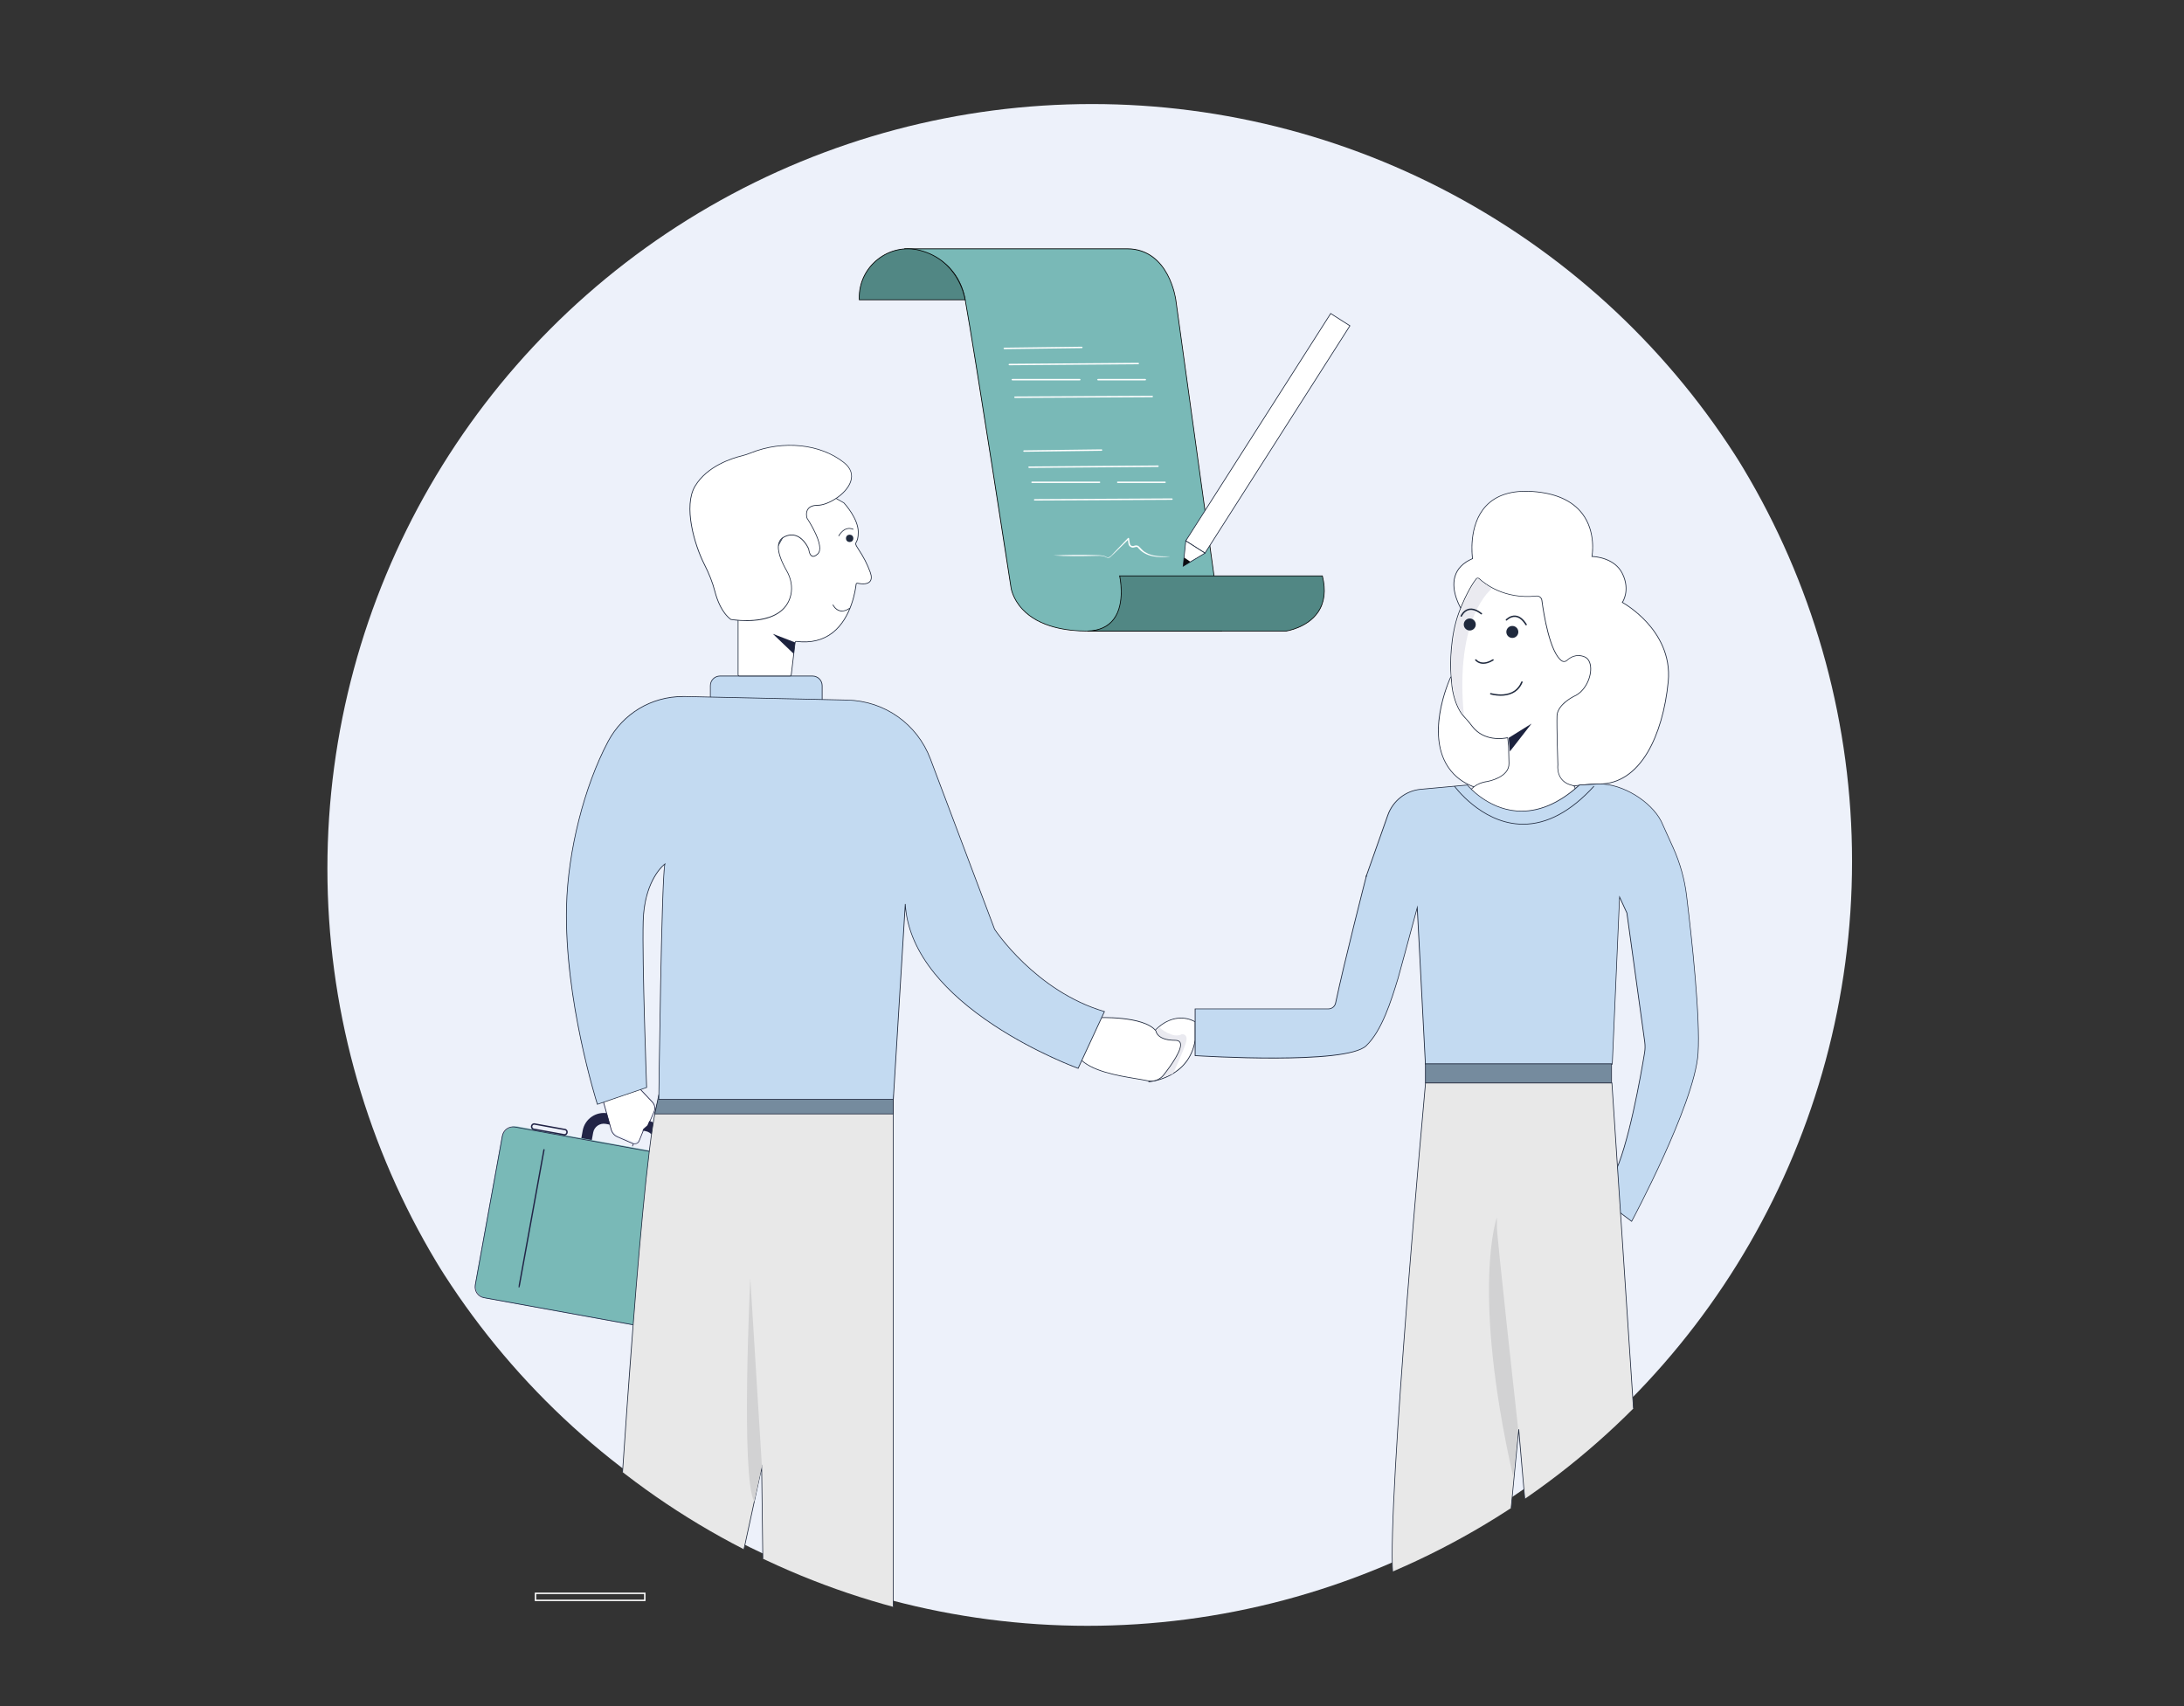
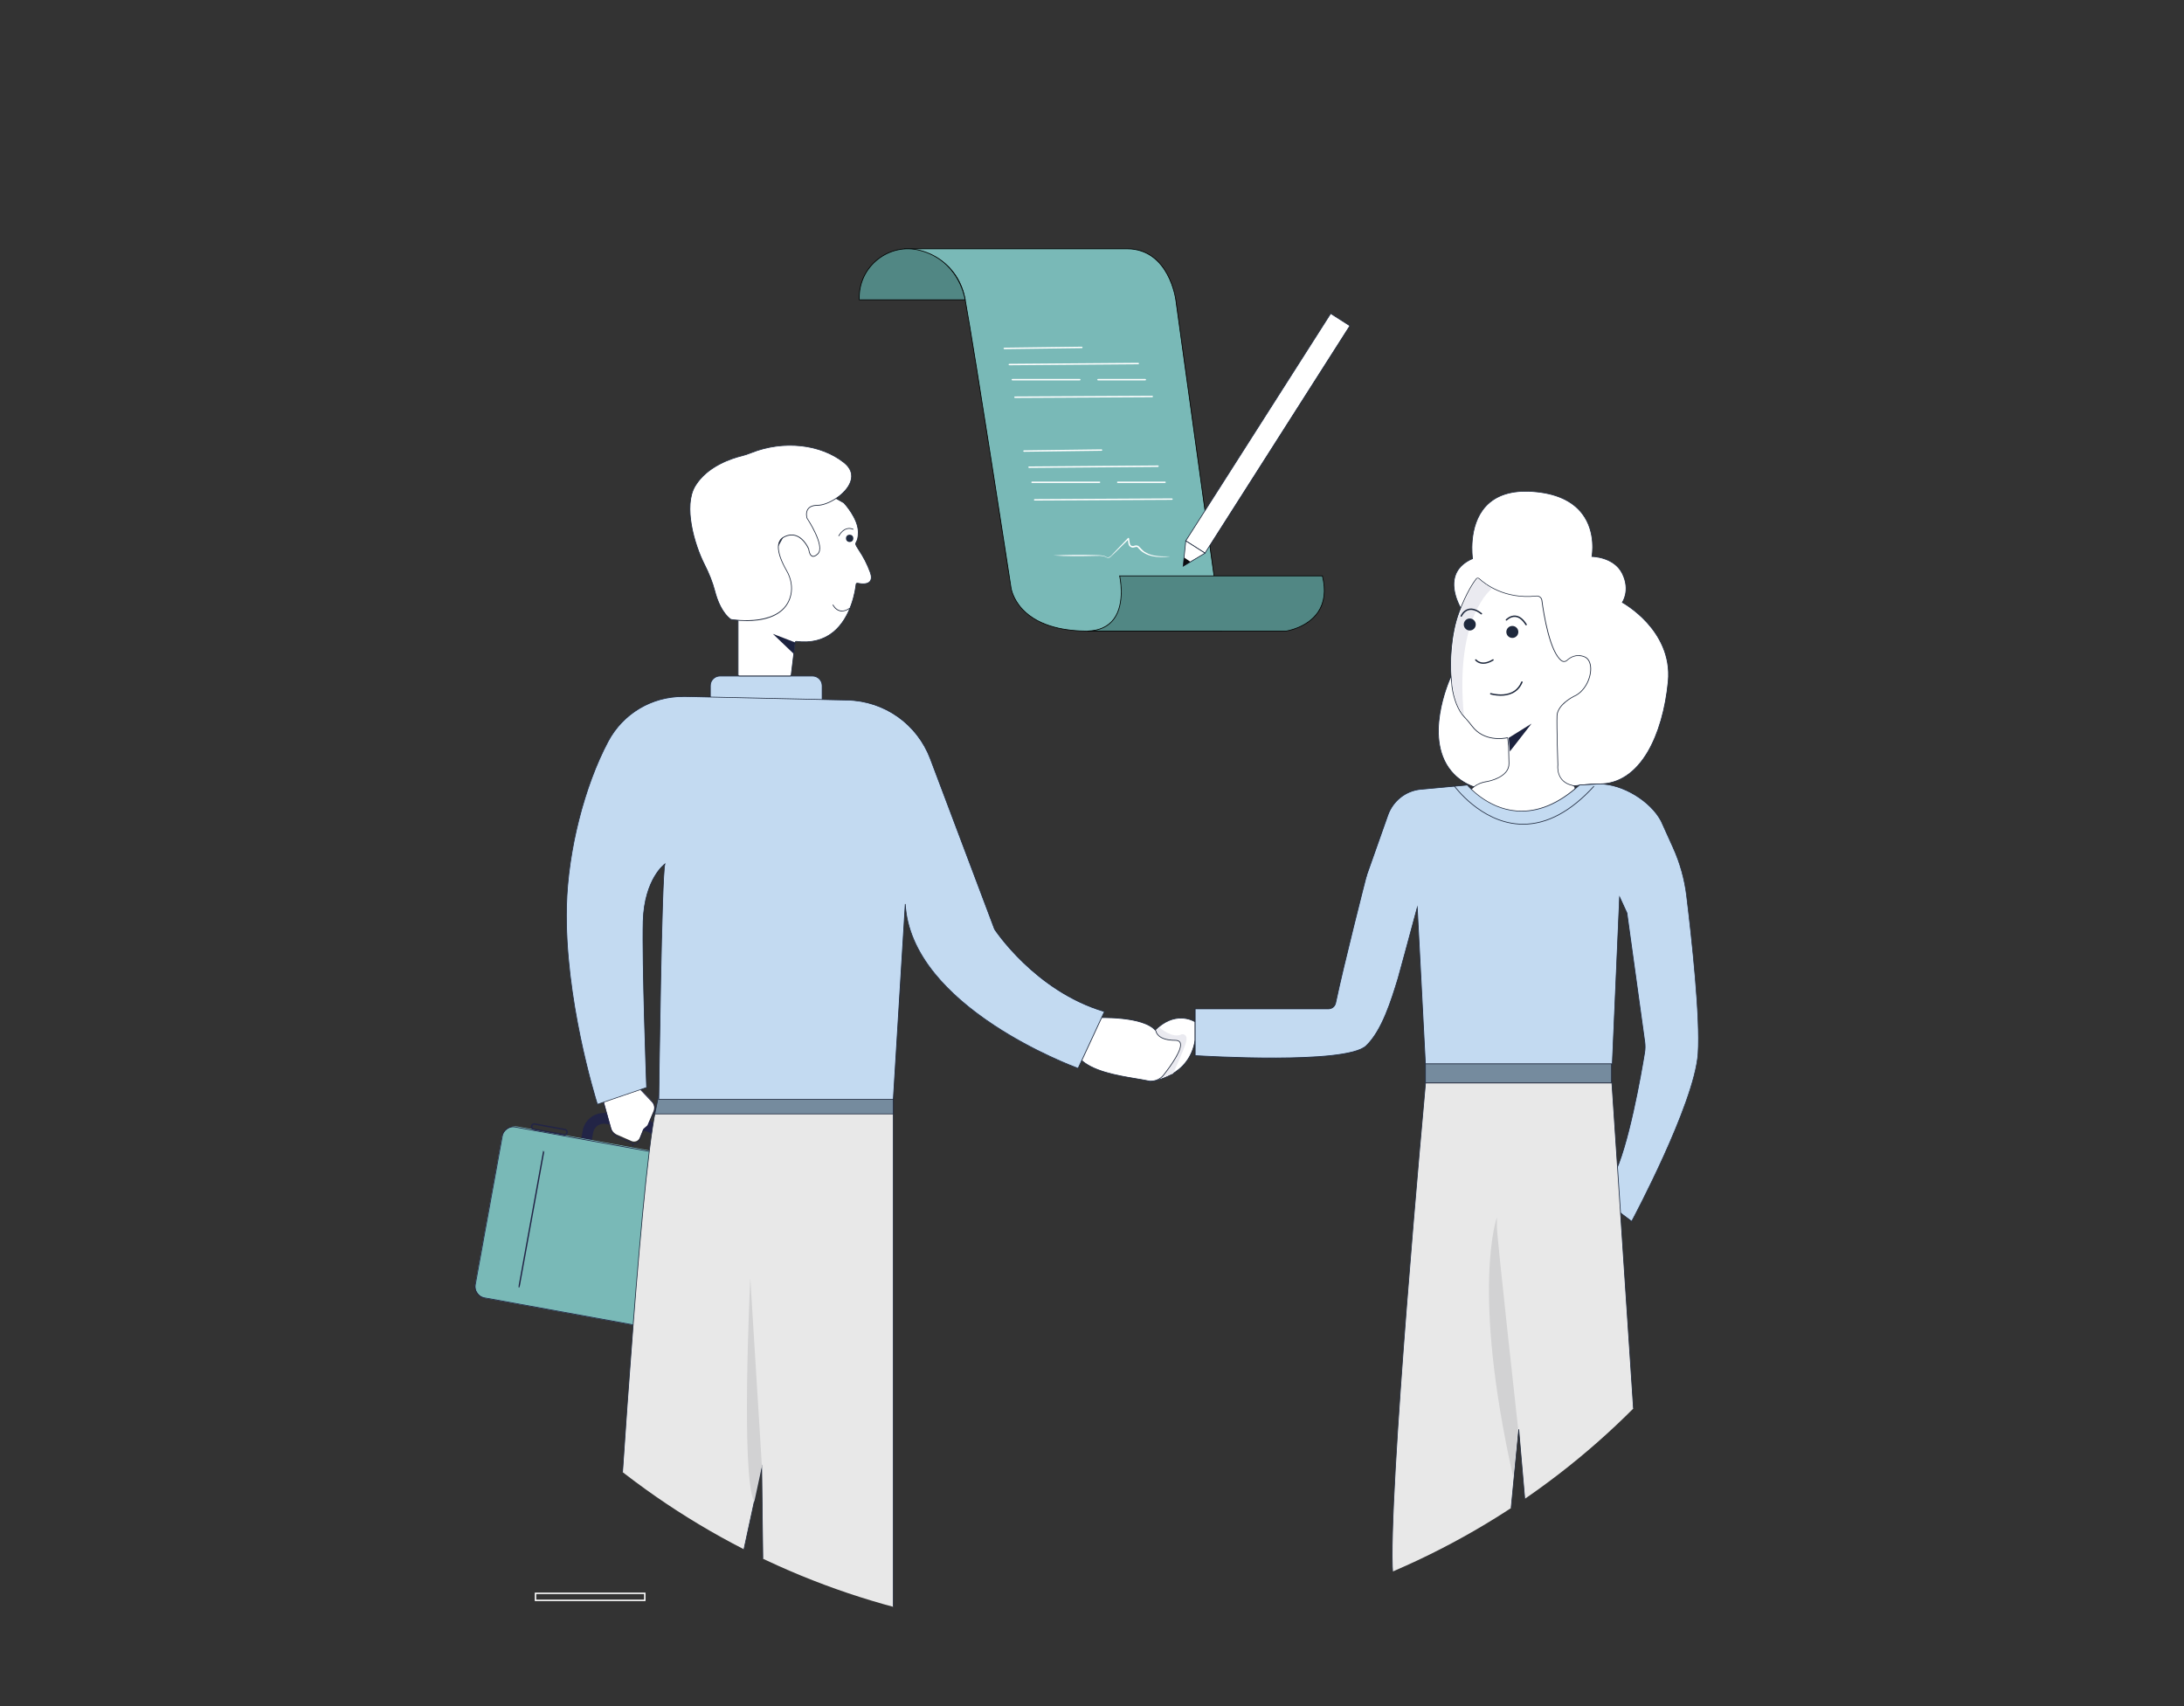
<svg xmlns="http://www.w3.org/2000/svg" id="uuid-fda14026-d719-4dac-87a1-a6cf76a8562d" viewBox="0 0 768 600">
  <rect x="0" y="0" width="768" height="600" fill="#333333" stroke="none" />
  <defs>
    <style>.uuid-9359e3bb-fd14-43e5-8645-ad170a96d93d{fill:none;}.uuid-7ddb9ad9-4947-47d0-b075-37c22a26ff15{fill:#eaeaf0;}.uuid-05b5b8e5-dc68-41d1-a23a-a1cc82a81189{fill:#edf1fa;}.uuid-ed87cba8-0b95-4376-932a-a6fe8843fac1{fill:#fff;}.uuid-f7ecb5a7-f084-4443-bf78-fd68710aa5dd{fill:#e8e8e8;}.uuid-43fa5203-6f7f-41e6-89e6-068ccc01075b{fill:#d2d2d3;}.uuid-dc881743-116f-4936-9be8-0c5a82c585b7{fill:#c3daf1;}.uuid-6d31b133-d5f0-4584-9fd4-b71c616b9b40{fill:#1f293d;}.uuid-4d0c061e-f959-4c5b-b1ad-23b4034f3bb3{fill:#222446;}.uuid-6c2a9843-ca5c-4f78-b7bf-126baf98b8c7{fill:#0c0d10;}.uuid-132ece59-37b2-4c93-a6f6-101eba9a4681{fill:#1c223e;}.uuid-b707da03-c41c-46fe-9741-691d0bd7f1d0{fill:#79b9b7;}.uuid-e296be6a-7b14-47f2-bae2-ab18df5ce1f0{fill:#518784;}.uuid-79f61dfd-cc5e-4144-8da3-5850fe81da5e{fill:#758b9e;}.uuid-8d65bc8c-16ed-4ec7-b22e-a648e7dc9e02{clip-path:url(#uuid-d1377673-e1ba-4242-8a6c-60bc3cf4c90b);}</style>
    <clipPath id="uuid-d1377673-e1ba-4242-8a6c-60bc3cf4c90b">
      <circle class="uuid-9359e3bb-fd14-43e5-8645-ad170a96d93d" cx="384" cy="305.46" r="268.87" />
    </clipPath>
  </defs>
  <path class="uuid-ed87cba8-0b95-4376-932a-a6fe8843fac1" d="m226.99,563.06h-38.93v-2.97h38.93v2.97Zm-38.43-.5h37.93v-1.97h-37.93v1.97Z" />
  <g class="uuid-8d65bc8c-16ed-4ec7-b22e-a648e7dc9e02">
    <g>
-       <circle class="uuid-05b5b8e5-dc68-41d1-a23a-a1cc82a81189" cx="382.4" cy="302.89" r="268.87" />
      <path class="uuid-dc881743-116f-4936-9be8-0c5a82c585b7" d="m566.77,201.54l-.11.31c.05-.2.08-.31.08-.31h.03Z" />
      <g>
        <path class="uuid-b707da03-c41c-46fe-9741-691d0bd7f1d0" d="m396.34,87.49h-78.35s18.12-.02,21.4,17.93c3.29,17.95,16.12,101.23,16.12,101.23,0,0,1.82,15.28,26.92,15.28h47.15l-16.13-116.51s-2.3-17.93-17.12-17.93Z" />
        <path d="m429.74,222.06h-47.3c-7.18,0-16.99-1.33-22.96-7.68-3.58-3.81-4.08-7.67-4.08-7.71-.13-.83-12.88-83.49-16.12-101.23-1.69-9.21-7.38-13.57-11.85-15.6-4.86-2.2-9.38-2.23-9.43-2.23v-.25h78.35c7.71,0,11.99,4.91,14.22,9.03,2.41,4.45,3.01,8.96,3.02,9.01l16.15,116.65Zm-109.05-134.44c1.78.27,4.26.83,6.83,2,4.54,2.06,10.3,6.46,12.01,15.79,3.25,17.74,16,100.4,16.12,101.24,0,.04.5,3.84,4.03,7.58,5.91,6.27,15.64,7.59,22.77,7.59h47.01l-16.11-116.37s-.6-4.52-2.99-8.93c-2.2-4.06-6.41-8.89-14-8.89h-75.66Z" />
      </g>
      <g>
        <path class="uuid-e296be6a-7b14-47f2-bae2-ab18df5ce1f0" d="m302.17,105.42h37.22s-1.83-13.75-15.94-17.39c-10.89-2.8-21.55,5.68-21.3,16.92,0,.16,0,.31.01.47Z" />
        <path d="m339.54,105.55h-37.49v-.12c-.01-.16-.02-.31-.02-.46-.12-5.41,2.26-10.46,6.54-13.85,4.26-3.38,9.71-4.55,14.92-3.2,14.03,3.61,16.01,17.35,16.03,17.49l.02.14Zm-37.25-.25h36.96c-.25-1.46-2.72-13.77-15.82-17.14-5.14-1.32-10.5-.17-14.7,3.16-4.21,3.34-6.56,8.31-6.44,13.64,0,.12,0,.23,0,.35Z" />
      </g>
      <g>
        <path class="uuid-e296be6a-7b14-47f2-bae2-ab18df5ce1f0" d="m382.44,221.93h69.83s16.99-2.43,12.74-19.42h-71.3s4.45,18.89-11.27,19.42Z" />
        <path d="m382.44,222.06v-.25c4.04-.13,7.09-1.51,9.06-4.09,4.28-5.6,2.11-15.08,2.09-15.17l-.04-.15h71.56l.02.09c1.28,5.11.77,9.41-1.51,12.8-3.79,5.63-11.26,6.76-11.34,6.77h-69.84Zm2.44-.25h67.39c.06,0,7.42-1.12,11.15-6.66,2.22-3.31,2.73-7.51,1.5-12.51h-71.05c.26,1.26,1.88,9.93-2.17,15.23-1.6,2.1-3.89,3.42-6.82,3.94Z" />
      </g>
      <path class="uuid-ed87cba8-0b95-4376-932a-a6fe8843fac1" d="m353.15,122.78c-.14,0-.25-.11-.25-.25,0-.14.11-.25.25-.25l27.28-.35h0c.14,0,.25.11.25.25,0,.14-.11.25-.25.25l-27.28.35h0Z" />
      <path class="uuid-ed87cba8-0b95-4376-932a-a6fe8843fac1" d="m354.92,128.45c-.14,0-.25-.11-.25-.25,0-.14.11-.25.25-.25l45.36-.35h0c.14,0,.25.11.25.25,0,.14-.11.25-.25.25l-45.36.35h0Z" />
      <path class="uuid-ed87cba8-0b95-4376-932a-a6fe8843fac1" d="m379.72,133.77h-23.74c-.14,0-.25-.11-.25-.25s.11-.25.25-.25h23.74c.14,0,.25.11.25.25s-.11.25-.25.25Z" />
      <path class="uuid-ed87cba8-0b95-4376-932a-a6fe8843fac1" d="m402.75,133.77h-16.65c-.14,0-.25-.11-.25-.25s.11-.25.25-.25h16.65c.14,0,.25.11.25.25s-.11.25-.25.25Z" />
      <path class="uuid-ed87cba8-0b95-4376-932a-a6fe8843fac1" d="m356.9,139.94c-.14,0-.25-.11-.25-.25,0-.14.11-.25.25-.25l48.29-.25h0c.14,0,.25.11.25.25,0,.14-.11.25-.25.25l-48.29.25h0Z" />
      <path class="uuid-ed87cba8-0b95-4376-932a-a6fe8843fac1" d="m360.08,158.88c-.14,0-.25-.11-.25-.25,0-.14.11-.25.25-.25l27.28-.35h0c.14,0,.25.11.25.25,0,.14-.11.25-.25.25l-27.28.35h0Z" />
      <path class="uuid-ed87cba8-0b95-4376-932a-a6fe8843fac1" d="m361.85,164.55c-.14,0-.25-.11-.25-.25,0-.14.11-.25.25-.25l45.36-.35h0c.14,0,.25.11.25.25,0,.14-.11.25-.25.25l-45.36.35h0Z" />
      <path class="uuid-ed87cba8-0b95-4376-932a-a6fe8843fac1" d="m386.65,169.86h-23.74c-.14,0-.25-.11-.25-.25s.11-.25.25-.25h23.74c.14,0,.25.11.25.25s-.11.25-.25.25Z" />
      <path class="uuid-ed87cba8-0b95-4376-932a-a6fe8843fac1" d="m409.69,169.86h-16.65c-.14,0-.25-.11-.25-.25s.11-.25.25-.25h16.65c.14,0,.25.11.25.25s-.11.25-.25.25Z" />
      <path class="uuid-ed87cba8-0b95-4376-932a-a6fe8843fac1" d="m363.83,176.03c-.14,0-.25-.11-.25-.25,0-.14.11-.25.25-.25l48.29-.25h0c.14,0,.25.11.25.25,0,.14-.11.25-.25.25l-48.29.25h0Z" />
      <g>
        <g>
          <rect class="uuid-ed87cba8-0b95-4376-932a-a6fe8843fac1" x="398.43" y="148.38" width="94.81" height="8.02" transform="translate(813.99 -141.64) rotate(122.52)" />
          <path class="uuid-6d31b133-d5f0-4584-9fd4-b71c616b9b40" d="m423.77,194.69l-.11-.07-6.87-4.38.07-.11,51.03-80.05.11.07,6.87,4.38-.07.11-51.03,80.05Zm-6.63-4.52l6.55,4.18,50.83-79.74-6.55-4.18-50.83,79.74Z" />
        </g>
        <g>
          <polygon class="uuid-ed87cba8-0b95-4376-932a-a6fe8843fac1" points="416.98 190.21 423.73 194.52 416.05 199.12 416.05 199.12 416.98 190.21" />
          <path class="uuid-6d31b133-d5f0-4584-9fd4-b71c616b9b40" d="m415.9,199.36l.98-9.36,7.1,4.53-.17.1-7.9,4.73Zm1.18-8.93l-.88,8.46,7.3-4.37-6.42-4.09Z" />
        </g>
        <polygon class="uuid-6c2a9843-ca5c-4f78-b7bf-126baf98b8c7" points="416.37 196.05 418.62 197.58 416.05 199.17 416.37 196.05" />
      </g>
      <g>
        <path class="uuid-ed87cba8-0b95-4376-932a-a6fe8843fac1" d="m420.27,359.36s-6.91-4.65-14.46,3.34c0,0,2.03,5,6.84,5,0,0,3.65-.76-1.73,2.41s-6.93,10.32-6.93,10.32c0,0,14.1-1,16.28-14.65v-6.42Z" />
        <path class="uuid-6d31b133-d5f0-4584-9fd4-b71c616b9b40" d="m403.83,380.56l.04-.16c.02-.07,1.62-7.24,6.99-10.4,2.94-1.73,2.89-2.13,2.88-2.17-.04-.11-.55-.11-1.06,0h0c-4.86,0-6.95-5.03-6.97-5.08l-.03-.07.06-.06c3.93-4.16,7.69-4.86,10.16-4.7,2.67.17,4.39,1.3,4.46,1.35l.05.04v6.49c-2.17,13.61-16.26,14.77-16.4,14.77h-.17Zm9.52-13.06c.28,0,.54.06.61.24.11.27-.14.8-2.98,2.48-4.82,2.83-6.55,8.98-6.83,10.07,1.61-.18,13.99-1.95,16-14.53v-6.33c-.67-.41-7.17-4.07-14.19,3.29.28.61,2.34,4.85,6.69,4.85.16-.03.44-.08.7-.08Z" />
      </g>
      <g>
        <path class="uuid-ed87cba8-0b95-4376-932a-a6fe8843fac1" d="m514.08,214.58s-8.45-12.92,3.73-18.14c0,0-3.97-25.34,21.12-23.6s20.87,22.86,20.87,22.86c0,0,7.7,0,10.68,5.96,2.98,5.96,0,10.19,0,10.19,0,0,17.89,9.69,16.15,27.82-1.74,18.14-9.44,36.02-24.1,36.02s-39.74,8.45-51.3-3.48c-11.56-11.92-1.12-34.04-1.12-34.04,0,0,9.44-5.96,3.97-23.6Z" />
        <path class="uuid-6d31b133-d5f0-4584-9fd4-b71c616b9b40" d="m530.79,278.73c-7.74,0-14.84-1.46-19.65-6.42-6.01-6.2-5.99-15.17-4.93-21.6,1.15-6.96,3.76-12.52,3.78-12.58l.02-.03.03-.02c.09-.06,9.29-6.12,3.93-23.44-.22-.35-4.1-6.56-2.45-12,.83-2.74,2.9-4.85,6.16-6.26-.15-1.13-1.4-11.79,4.66-18.4,3.66-3.99,9.25-5.76,16.6-5.25,8.11.56,14.02,3.2,17.57,7.84,4.68,6.13,3.63,13.86,3.44,15.01,1.09.04,7.89.52,10.65,6.03,1.56,3.11,1.47,5.75,1.13,7.41-.31,1.49-.86,2.47-1.06,2.79.74.42,4.8,2.84,8.64,7.07,3.9,4.3,8.36,11.4,7.45,20.81-.93,9.72-3.5,18.55-7.22,24.86-4.35,7.37-10.23,11.27-17,11.27-4.03,0-8.86.64-13.97,1.32-5.82.77-11.97,1.59-17.76,1.59Zm-20.59-40.46c-.44.95-10.05,22.34,1.11,33.86,8.33,8.59,23.67,6.56,37.21,4.76,5.12-.68,9.96-1.32,14-1.32,6.68,0,12.48-3.86,16.79-11.15,3.71-6.28,6.26-15.08,7.19-24.76.89-9.32-3.52-16.35-7.38-20.61-4.19-4.62-8.65-7.07-8.7-7.09l-.12-.07.08-.11s.74-1.06,1.1-2.82c.33-1.62.41-4.19-1.11-7.24-2.91-5.82-10.5-5.89-10.57-5.89h-.15l.03-.15c.02-.08,1.61-8.44-3.37-14.96-3.5-4.58-9.35-7.19-17.39-7.75-7.28-.51-12.79,1.23-16.4,5.17-6.29,6.86-4.6,18.18-4.58,18.29l.02.1-.09.04c-3.24,1.39-5.29,3.46-6.1,6.15-1.65,5.47,2.39,11.74,2.43,11.81v.03c1.58,5.05,2.86,12.36.07,18.5-1.57,3.45-3.76,5.02-4.05,5.22Z" />
      </g>
      <g>
        <path class="uuid-ed87cba8-0b95-4376-932a-a6fe8843fac1" d="m520.12,203.48c1.89,1.75,8.87,7.34,20.09,6.12.97-.1,1.85.53,1.98,1.5.64,4.8,2.76,18.07,6.87,21.21.58.45,1.41.43,1.95-.07,1.02-.96,3.2-2.43,6.14-1.27,4.15,1.63,2.22,11.41-3.7,13.93,0,0-5.78,2.82-5.93,6.82-.15,4,.3,17.34.3,17.34,0,0-.88,5.9,5.22,7.19.75.16,1.1,1.03.59,1.61-3.49,4.05-14.69,15.9-30.36,20.79-1.04.32-2.17-.03-2.86-.88-2.17-2.68-6.5-8.74-5.49-13.44,0,0-.44-8.3,8.15-9.48,0,0,7.7-1.33,7.56-6.37-.15-5.04-.15-6.07-.15-6.07l-.28-2.78c0-.1-.09-.17-.19-.15-1.18.25-8.15,1.45-12.36-4.08-.84-1.1-1.7-2.17-2.66-3.16-1.93-1.99-3.74-5.75-4.4-10.77-.1-.73-.41-5.01-.44-5.74-.16-3.74.1-13.05,2.99-20.59,2.59-6.76,4.98-10.26,5.97-11.55.25-.32.71-.36,1.01-.08Z" />
        <path class="uuid-6d31b133-d5f0-4584-9fd4-b71c616b9b40" d="m522.51,298.87c-.83,0-1.65-.37-2.19-1.04-5.99-7.39-5.86-11.91-5.52-13.53-.01-.43-.16-8.43,8.26-9.6.07-.01,7.59-1.37,7.45-6.24-.15-4.98-.15-6.07-.15-6.08l-.28-2.76s0-.03-.02-.03c-1.37.28-8.28,1.42-12.5-4.13-.69-.91-1.61-2.08-2.65-3.15-2.18-2.24-3.83-6.3-4.44-10.84-.1-.75-.41-5.02-.44-5.75-.05-1.18-.4-11.79,3-20.64,2.62-6.85,5.06-10.38,5.99-11.58.14-.18.34-.3.57-.31.23-.02.45.06.62.22,1.87,1.73,8.83,7.31,20,6.09,1.07-.11,1.98.59,2.12,1.6.31,2.33,1,6.88,2.13,11.21,1.37,5.25,2.95,8.58,4.69,9.92.55.42,1.3.39,1.79-.07,1.06-.99,3.27-2.48,6.27-1.3,1.43.56,2.26,2.12,2.29,4.27.05,3.59-2.18,8.26-6,9.88-.05.02-5.71,2.83-5.85,6.71-.15,3.95.29,17.19.3,17.33-.04.26-.79,5.82,5.12,7.07.41.09.74.37.87.76.12.36.04.76-.21,1.05-3.12,3.63-14.55,15.87-30.42,20.82-.26.08-.54.12-.8.12Zm7.54-39.55c.06,0,.11.02.16.05.07.05.11.13.12.21l.28,2.78s0,1.11.15,6.08c.15,5.09-7.58,6.48-7.66,6.5-3.52.49-5.94,2.2-7.2,5.1-.94,2.17-.85,4.23-.85,4.25v.02s0,.02,0,.02c-1.01,4.71,3.49,10.9,5.47,13.34.66.81,1.75,1.14,2.73.84,15.8-4.93,27.19-17.13,30.3-20.75.2-.23.26-.53.16-.81-.1-.31-.36-.53-.69-.6-6.15-1.29-5.33-7.27-5.32-7.33,0-.11-.44-13.36-.3-17.32.06-1.67,1.12-3.4,3.06-5,1.46-1.2,2.92-1.92,2.93-1.92,3.72-1.58,5.9-6.15,5.85-9.65-.03-2.05-.81-3.52-2.14-4.05-2.87-1.13-4.99.3-6.01,1.25-.58.54-1.47.58-2.11.08-4.09-3.13-6.2-15.93-6.92-21.3-.12-.88-.94-1.5-1.84-1.39-11.26,1.22-18.3-4.4-20.19-6.16h0c-.12-.11-.27-.16-.43-.15-.16.01-.3.09-.39.22-.92,1.19-3.34,4.7-5.95,11.52-3.37,8.8-3.03,19.36-2.98,20.54.03.67.34,4.99.44,5.73.59,4.49,2.23,8.49,4.37,10.7,1.04,1.08,1.98,2.26,2.67,3.17,4.13,5.43,10.92,4.31,12.23,4.03.02,0,.04,0,.06,0Z" />
      </g>
      <g>
        <g>
          <path class="uuid-dc881743-116f-4936-9be8-0c5a82c585b7" d="m597.13,370.5c-1.16,17.65-23.35,59.03-23.35,59.03l-10.41-7.82c-.6.85.31-1.16,4.01-8.22,5.24-10.07,9.76-36.09,10.94-43.31.2-1.23.22-2.47.05-3.7l-6.28-45.42-2.58-5.59-2.56,58.77h-65.72l-2.87-55.07c-2.39,8.89-6.39,23.7-6.75,24.88-2.21,7.22-5.52,18.31-11.21,23.73-7.24,6.9-60.13,3.46-60.13,3.46v-16.43h46.81c1.25,0,2.32-.85,2.58-2.07,2.85-13.48,9.58-39.88,10.76-44.47.02-.05.04-.11.04-.16.02-.05.04-.13.05-.18l.13-.34,7.38-20.9c1.8-5.06,6.3-8.6,11.54-9.09l11.9-1.09,4.52-.42s16.68,20.69,39.43,0l7.11-.38c7.89,0,17.94,5.99,21.65,13.14l4.18,9.25c2.43,5.37,4.03,11.07,4.74,16.91,1.77,14.46,4.88,42.67,4.03,55.51Z" />
          <path class="uuid-6d31b133-d5f0-4584-9fd4-b71c616b9b40" d="m573.82,429.71l-10.43-7.83c-.08.1-.16.17-.26.11-.14-.09-.28-.17,4.13-8.57,5.22-10.02,9.68-35.66,10.93-43.27.2-1.22.21-2.45.05-3.66l-6.28-45.4-2.35-5.1-2.54,58.38h-65.96v-.12s-2.83-54.28-2.83-54.28c-2.71,10.04-6.2,23.01-6.55,24.12l-.15.5c-2.19,7.15-5.5,17.97-11.1,23.29-7.2,6.85-58.07,3.63-60.23,3.49h-.12v-16.68h46.94c1.2,0,2.21-.81,2.46-1.97,3.06-14.47,10.45-43.26,10.76-44.48.02-.06.03-.1.03-.13v-.04s.03-.08.03-.08c.01-.04.02-.07.03-.11l.13-.35,7.38-20.9c1.8-5.08,6.37-8.68,11.65-9.17l16.49-1.51.04.05c.07.08,6.78,8.27,17.29,9.08,7.31.56,14.69-2.5,21.95-9.1l.03-.03,7.16-.38c8.09,0,18.06,6.05,21.76,13.2l4.18,9.25c2.44,5.4,4.04,11.1,4.75,16.95,1.87,15.28,4.87,42.82,4.04,55.53h0c-.6,9.14-6.92,24.72-12.12,36.18-5.63,12.41-11.19,22.8-11.24,22.9l-.07.13Zm-10.4-8.12h.02s10.3,7.75,10.3,7.75c.66-1.23,5.88-11.1,11.17-22.76,5.19-11.44,11.5-26.99,12.1-36.09h.12s-.12,0-.12,0c.83-12.7-2.17-40.21-4.03-55.49-.71-5.83-2.3-11.5-4.73-16.88l-4.18-9.25c-3.66-7.08-13.53-13.06-21.53-13.06l-7.06.38c-7.3,6.63-14.73,9.7-22.11,9.13-10.18-.79-16.83-8.41-17.42-9.12l-16.36,1.5c-5.18.48-9.66,4.02-11.43,9.01l-7.51,21.25s-.02.06-.03.09l-.02.07c0,.06-.02.12-.04.17-.31,1.22-7.71,30.01-10.76,44.47-.27,1.28-1.38,2.17-2.7,2.17h-46.69v16.19c2.79.17,52.97,3.19,59.92-3.43,5.54-5.28,8.84-16.05,11.03-23.18l.15-.5c.35-1.13,4.02-14.74,6.75-24.87l.21-.76,2.9,55.74h65.48l2.58-59.17,2.8,6.09,6.28,45.42c.16,1.24.15,2.5-.06,3.74-1.25,7.63-5.72,33.29-10.95,43.35-2.93,5.58-3.81,7.44-4.06,8.05Z" />
        </g>
        <g>
          <path class="uuid-dc881743-116f-4936-9be8-0c5a82c585b7" d="m480.46,308.1c0,.05-.02.11-.04.16l-.02-.02.05-.15Z" />
          <path class="uuid-6d31b133-d5f0-4584-9fd4-b71c616b9b40" d="m480.48,308.48l-.21-.19v-.09s.31-.79.31-.79v.69c0,.07-.02.14-.04.19l-.06.19Z" />
        </g>
        <path class="uuid-6d31b133-d5f0-4584-9fd4-b71c616b9b40" d="m535.61,289.98c-.46,0-.92-.01-1.39-.04-13.66-.79-22.77-13.26-22.86-13.38l.2-.15c.09.12,9.13,12.5,22.68,13.28.46.03.92.04,1.37.04,8.4,0,16.74-4.48,24.81-13.33l.19.17c-8.12,8.91-16.52,13.41-24.99,13.41Z" />
      </g>
      <polygon class="uuid-132ece59-37b2-4c93-a6f6-101eba9a4681" points="538.57 254.48 530.52 259.49 530.94 264.28 538.57 254.48" />
      <g>
        <rect class="uuid-79f61dfd-cc5e-4144-8da3-5850fe81da5e" x="501.25" y="374.13" width="65.44" height="6.72" />
        <path class="uuid-6d31b133-d5f0-4584-9fd4-b71c616b9b40" d="m566.82,380.98h-65.69v-6.97h65.69v6.97Zm-65.44-.25h65.19v-6.47h-65.19v6.47Z" />
      </g>
      <g>
        <path class="uuid-f7ecb5a7-f084-4443-bf78-fd68710aa5dd" d="m489.76,553.7l40.66-13.22,3.64-37.83,3.28,37.83,39.92-2.23-10.43-157.4h-65.55s-13.56,147.03-11.52,172.84Z" />
        <path class="uuid-6d31b133-d5f0-4584-9fd4-b71c616b9b40" d="m489.65,553.86v-.16c-2.03-25.53,11.38-171.39,11.51-172.86v-.11h65.79v.12s10.44,157.53,10.44,157.53h-.13s-40.04,2.24-40.04,2.24v-.12s-3.18-36.47-3.18-36.47l-3.52,36.55-.08.02-40.81,13.27Zm11.75-172.88c-.44,4.8-13.45,146.91-11.53,172.55l40.43-13.14,3.63-37.74h.25s3.27,37.71,3.27,37.71l39.67-2.21-10.41-157.16h-65.32Z" />
      </g>
      <path class="uuid-7ddb9ad9-4947-47d0-b075-37c22a26ff15" d="m519.87,203.59c.84.64,2.99,2.49,4.82,3.37,0,0-13.26,9.68-9.92,44.63-1.6-1.38-5.82-9.06-3.94-24.65.94-7.81,2.85-14.49,8.43-23.23.13-.21.42-.27.61-.12Z" />
      <g>
        <circle class="uuid-6d31b133-d5f0-4584-9fd4-b71c616b9b40" cx="516.84" cy="219.62" r="2.11" />
        <circle class="uuid-6d31b133-d5f0-4584-9fd4-b71c616b9b40" cx="531.81" cy="222.24" r="2.11" />
        <path class="uuid-6d31b133-d5f0-4584-9fd4-b71c616b9b40" d="m536.65,219.92c-.08,0-.17-.04-.21-.12-1.08-1.74-2.27-2.69-3.54-2.82-1.69-.17-2.99,1.19-3,1.2-.09.1-.25.1-.35.01-.1-.09-.11-.25-.01-.35.06-.06,1.46-1.55,3.41-1.36,1.44.14,2.76,1.17,3.93,3.05.07.12.04.27-.08.34-.04.02-.09.04-.13.04Z" />
        <path class="uuid-6d31b133-d5f0-4584-9fd4-b71c616b9b40" d="m513.85,216.9s-.07,0-.1-.02c-.13-.05-.19-.2-.13-.33.03-.08.85-1.96,2.74-2.44,1.4-.36,3,.16,4.73,1.53.11.09.13.24.04.35-.09.11-.24.13-.35.04-1.6-1.27-3.05-1.75-4.29-1.44-1.65.42-2.4,2.14-2.41,2.16-.04.09-.13.15-.23.15Z" />
      </g>
      <g>
        <path class="uuid-6d31b133-d5f0-4584-9fd4-b71c616b9b40" d="m521.64,233.46c-1.91,0-2.87-1.2-2.88-1.22-.08-.11-.06-.27.04-.35.11-.08.27-.06.35.04.08.1,1.88,2.33,5.74-.06.12-.07.27-.04.34.08.07.12.04.27-.08.34-1.41.87-2.58,1.16-3.52,1.16Z" />
        <path class="uuid-6d31b133-d5f0-4584-9fd4-b71c616b9b40" d="m527.71,244.69c-1.98,0-3.53-.46-3.57-.47-.13-.04-.21-.18-.17-.31.04-.13.18-.21.31-.17.02,0,2.05.62,4.38.43,3.08-.25,5.19-1.73,6.29-4.4.05-.13.2-.19.33-.14.13.05.19.2.14.33-1.6,3.89-5.05,4.73-7.71,4.73Z" />
      </g>
      <path class="uuid-7ddb9ad9-4947-47d0-b075-37c22a26ff15" d="m407.76,361.39s4.65,4.06,7.78,2.33c0,0,2.39-.33,1.53,2.79-.86,3.13-4.56,11.03-4.56,11.03l-6.15,2.4-.56-17.25,1.95-1.3Z" />
      <g id="uuid-00fc2a85-1ac0-428c-b6d8-acac7512d454">
        <path class="uuid-4d0c061e-f959-4c5b-b1ad-23b4034f3bb3" d="m227.4,395.94l-.34,1.86-14.07-2.56c-2.05-.37-4.03,1-4.4,3.05l-1.31,7.22,21.47,3.9,1.31-7.22c.37-2.05-.98-4.02-3.05-4.4l.68-3.72c4.11.75,6.84,4.68,6.09,8.8l-1.99,10.94-28.88-5.25,1.99-10.94c.75-4.11,4.68-6.84,8.8-6.09l14.03,2.55-.34,1.86Z" />
      </g>
      <g id="uuid-5dfc4fff-d64c-4ac5-adda-eca0823d271d">
        <path class="uuid-4d0c061e-f959-4c5b-b1ad-23b4034f3bb3" d="m250.47,405.24l-.17.93-10.2-1.85c-.44.02-.83.33-.91.78s.17.88.58,1.05l10.2,1.85c.36.14.76.06,1.02-.22.28-.28.36-.69.19-1.04-.15-.35-.49-.57-.88-.56l.34-1.86c1.08.06,2.04.75,2.45,1.77.41,1.02.2,2.17-.54,2.98-.74.81-1.88,1.12-2.91.8l-10.2-1.85c-1.38-.42-2.23-1.81-1.97-3.22s1.53-2.41,2.98-2.32l10.2,1.85-.17.93Z" />
      </g>
      <g id="uuid-f80a9fb9-1bca-4083-be4d-956121e14f44">
        <rect class="uuid-b707da03-c41c-46fe-9741-691d0bd7f1d0" x="182.69" y="390.84" width="61.43" height="84.54" rx="4.61" ry="4.61" transform="translate(-250.88 565.63) rotate(-79.7)" />
      </g>
      <g id="uuid-9107d5aa-f73e-4eb2-bdf9-bd5370518522">
        <path class="uuid-4d0c061e-f959-4c5b-b1ad-23b4034f3bb3" d="m245.66,471.93c-.33,0-.67-.03-1.01-.09l-.12-.02.32-1.75-74.68-13.57c-1.04-.19-1.94-.77-2.54-1.65-.59-.87-.82-1.93-.63-2.97l9.53-52.44c.19-1.04.77-1.95,1.63-2.56.87-.61,1.92-.84,2.95-.65l74.8,13.59c2.14.39,3.56,2.46,3.16,4.62l-9.5,52.29c-.19,1.04-.77,1.95-1.64,2.56-.83.58-1.84.82-2.82.67l-.3,1.65c2.91.46,5.68-1.52,6.22-4.46l9.53-52.44c.54-2.99-1.42-5.85-4.37-6.39l.04-.25c3.09.56,5.14,3.56,4.57,6.68l-9.53,52.44c-.51,2.78-2.92,4.74-5.62,4.74Zm-65.25-75.52c-.75,0-1.48.23-2.1.67-.81.57-1.35,1.42-1.53,2.4l-9.53,52.44c-.18.98.03,1.97.59,2.79.56.82,1.4,1.37,2.37,1.54l74.68,13.57.03-.15.12.02c.97.18,1.94-.04,2.76-.61.81-.57,1.36-1.42,1.54-2.4l9.5-52.29c.37-2.02-.96-3.97-2.96-4.33l-74.8-13.59c-.22-.04-.44-.06-.66-.06Z" />
      </g>
      <g id="uuid-d7b1a43f-41e0-4d23-bf53-a3802196ebea">
-         <path class="uuid-4d0c061e-f959-4c5b-b1ad-23b4034f3bb3" d="m191.46,404.71l-8.59,47.26c-.09.52-.27.91-.4.89s-.16-.45-.06-.97l8.59-47.26c.09-.52.14-.53.35-.49s.21.05.12.57" />
+         <path class="uuid-4d0c061e-f959-4c5b-b1ad-23b4034f3bb3" d="m191.46,404.71l-8.59,47.26c-.09.52-.27.91-.4.89s-.16-.45-.06-.97l8.59-47.26s.21.05.12.57" />
      </g>
      <g id="uuid-abb69d2e-4551-4e8f-b85f-3fc5539a273a">
        <path class="uuid-4d0c061e-f959-4c5b-b1ad-23b4034f3bb3" d="m244.4,414.33l-8.59,47.26c-.09.52-.58.86-1.1.76s-.86-.58-.76-1.1l8.59-47.26c.09-.52.58-.86,1.1-.76s.86.58.76,1.1" />
      </g>
      <g>
        <path class="uuid-f7ecb5a7-f084-4443-bf78-fd68710aa5dd" d="m231.67,386.67h82.47v185.09l-45.87-22.41-.42-33.25-7.57,34.93-42.92-8.95s8.86-145.13,14.32-155.41Z" />
        <path class="uuid-6d31b133-d5f0-4584-9fd4-b71c616b9b40" d="m314.26,571.96l-.18-.09-45.94-22.44-.41-32.22-7.37,33.97-.12-.02-43.03-8.97v-.11c.1-1.45,8.93-145.27,14.34-155.46l.04-.07h82.67v185.41Zm-45.87-22.69l45.62,22.29v-184.76h-82.27c-5.32,10.56-13.98,150.52-14.27,155.19l42.7,8.9,7.78-35.88.43,34.27Z" />
      </g>
      <g>
        <path class="uuid-dc881743-116f-4936-9be8-0c5a82c585b7" d="m289.1,246.63l-39.31-.79v-4.7c0-1.88,1.53-3.41,3.41-3.41h32.49c1.88,0,3.41,1.53,3.41,3.41v5.49Z" />
        <path class="uuid-6d31b133-d5f0-4584-9fd4-b71c616b9b40" d="m289.23,246.76h-.13s-39.43-.8-39.43-.8v-4.82c0-1.95,1.59-3.53,3.54-3.53h32.49c1.95,0,3.54,1.59,3.54,3.53v5.62Zm-39.31-1.04l39.06.79v-5.36c0-1.81-1.47-3.28-3.29-3.28h-32.49c-1.81,0-3.29,1.47-3.29,3.28v4.58Z" />
      </g>
      <g>
        <path class="uuid-ed87cba8-0b95-4376-932a-a6fe8843fac1" d="m296.7,176.83s.07.05.1.08c.49.54,4.97,5.55,5.01,10.17.05,4.89-2.05,2.89,0,6,2.05,3.11,3.14,5.3,4.2,8.16,1.21,3.25-.49,4.69-4.46,3.87-.24-.05-.48.09-.51.34-.35,3.21-3.21,22.35-20.98,20.12-.23-.03-.44.13-.47.36l-1.37,11.43c-.03.21-.2.37-.42.37h-17.86c-.23,0-.42-.19-.42-.42v-19.67c0-.07.02-.14.05-.2l25.67-46.6c.11-.2.37-.28.57-.16l10.86,6.15Z" />
        <path class="uuid-6d31b133-d5f0-4584-9fd4-b71c616b9b40" d="m277.82,237.85h-17.86c-.3,0-.54-.24-.54-.54v-19.67c0-.09.02-.18.07-.26l25.67-46.6c.07-.13.19-.22.33-.26.14-.04.29-.02.41.05l10.86,6.15s.09.06.13.1c.51.56,5,5.59,5.05,10.25.02,2.28-.41,3.08-.7,3.6-.3.55-.39.71.68,2.33,1.96,2.97,3.1,5.19,4.21,8.19.55,1.49.51,2.66-.12,3.39-.75.88-2.3,1.1-4.48.65-.09-.02-.18,0-.25.05-.04.03-.09.09-.1.18-.21,1.93-1.61,11.85-8.25,17.09-3.45,2.72-7.78,3.78-12.87,3.14-.08-.01-.16.01-.22.06-.06.05-.1.11-.11.19l-1.37,11.43c-.03.27-.26.48-.54.48Zm7.82-67.11s-.05,0-.08.01c-.08.02-.14.07-.18.14l-25.67,46.6s-.04.09-.04.14v19.67c0,.16.13.29.29.29h17.86c.15,0,.27-.11.29-.26l1.37-11.43c.02-.14.09-.27.2-.35.11-.09.26-.13.41-.11,5.02.63,9.29-.41,12.68-3.09,6.56-5.18,7.94-15,8.15-16.92.02-.15.09-.27.21-.36.13-.09.29-.12.45-.09,2.09.43,3.55.23,4.24-.57.57-.66.59-1.74.07-3.14-1.1-2.98-2.24-5.18-4.19-8.14-1.1-1.67-1.05-1.92-.69-2.59.28-.5.69-1.26.67-3.48-.05-4.57-4.48-9.54-4.98-10.09-.02-.02-.04-.04-.07-.06l-10.86-6.15s-.09-.04-.14-.04Z" />
      </g>
      <g>
        <path class="uuid-ed87cba8-0b95-4376-932a-a6fe8843fac1" d="m257,217.84s18.38,3.33,21.09-8.64c.66-2.91,0-5.96-1.5-8.55-2.06-3.57-4.88-9.83-.85-11.85,5.77-2.88,8.65,4.32,8.65,4.32,0,0,.37,4.32,3.17,1.65s-3.79-12.56-3.79-12.56c0,0-1.49-4.53,3.79-4.53s17.22-8.65,9.19-15.03c-7.67-6.1-20.61-8.25-32.71-3.4-1.02.41-2.07.77-3.14,1.03-3.46.84-12.22,3.59-16.46,10.6-4.21,6.96-.4,20.4,3.22,27.54,1.53,3.02,2.84,6.15,3.69,9.43s2.55,7.66,5.66,9.98Z" />
        <path class="uuid-6d31b133-d5f0-4584-9fd4-b71c616b9b40" d="m262.51,218.39c-3.13,0-5.49-.42-5.53-.42l-.05-.02c-3.19-2.39-4.86-6.79-5.7-10.05-.76-2.95-1.96-6.03-3.68-9.4-3.52-6.93-7.5-20.57-3.21-27.66,4.25-7.03,12.98-9.8,16.54-10.66.95-.23,1.97-.57,3.12-1.03,11.34-4.55,24.54-3.18,32.83,3.42,2.46,1.95,3.29,4.33,2.4,6.88-1.61,4.62-8.21,8.38-11.66,8.38-1.6,0-2.73.42-3.33,1.26-.88,1.21-.39,2.91-.34,3.09.39.58,6.58,10.02,3.76,12.71-.81.77-1.52,1.06-2.09.84-1.05-.4-1.26-2.32-1.29-2.54-.11-.26-1.54-3.58-4.24-4.61-1.32-.5-2.74-.38-4.23.36-.9.45-1.5,1.16-1.79,2.09-.85,2.81,1.32,7.21,2.69,9.58,1.61,2.79,2.14,5.86,1.51,8.64-1.12,4.95-5.16,8.03-11.67,8.9-1.4.19-2.78.26-4.04.26Zm-5.45-.67c.82.14,18.31,2.94,20.92-8.55.62-2.72.09-5.73-1.49-8.46-1.69-2.94-3.54-7.02-2.71-9.78.3-1.01.95-1.76,1.92-2.24,1.55-.78,3.04-.9,4.43-.37,2.9,1.1,4.33,4.61,4.39,4.76v.04s.19,1.99,1.14,2.35c.48.18,1.09-.08,1.83-.78,2.7-2.58-3.74-12.3-3.8-12.4l-.02-.03c-.03-.08-.62-1.95.37-3.33.66-.91,1.85-1.37,3.54-1.37,3.38,0,9.85-3.68,11.43-8.21.86-2.47.08-4.69-2.32-6.6-8.23-6.54-21.32-7.9-32.58-3.38-1.16.46-2.19.8-3.16,1.04-3.53.86-12.18,3.6-16.38,10.55-4.23,7-.27,20.53,3.22,27.42,1.72,3.39,2.93,6.49,3.7,9.46.83,3.22,2.47,7.55,5.59,9.9Z" />
      </g>
      <g>
        <path class="uuid-ed87cba8-0b95-4376-932a-a6fe8843fac1" d="m294.96,188.44s1.9-3.66,5.05-2.31" />
        <path class="uuid-6d31b133-d5f0-4584-9fd4-b71c616b9b40" d="m294.96,188.56s-.04,0-.06-.01c-.06-.03-.08-.11-.05-.17.02-.04,2-3.74,5.21-2.36.06.03.09.1.07.16-.03.06-.1.09-.16.07-3.01-1.29-4.82,2.11-4.89,2.25-.02.04-.07.07-.11.07Z" />
      </g>
      <circle class="uuid-6d31b133-d5f0-4584-9fd4-b71c616b9b40" cx="298.78" cy="189.33" r="1.29" />
      <path class="uuid-6d31b133-d5f0-4584-9fd4-b71c616b9b40" d="m296.09,215.02c-.3,0-.58-.04-.87-.12-1.63-.45-2.39-2.04-2.42-2.11-.03-.06,0-.14.06-.17.06-.03.14,0,.17.06,0,.02.75,1.55,2.27,1.97,1.03.28,2.18,0,3.42-.84.06-.04.13-.02.17.03s.02.13-.03.17c-.97.66-1.9.99-2.76.99Z" />
      <g>
        <polygon class="uuid-79f61dfd-cc5e-4144-8da3-5850fe81da5e" points="314.14 391.73 230.27 391.73 231.67 385.01 314.14 385.01 314.14 391.73" />
        <path class="uuid-6d31b133-d5f0-4584-9fd4-b71c616b9b40" d="m314.26,391.86h-84.14l1.45-6.97h82.7v6.97Zm-83.84-.25h83.59v-6.47h-82.24l-1.35,6.47Z" />
      </g>
      <g id="uuid-da8e3cf5-cc19-4efc-ab9f-58c41c8f3573">
        <path class="uuid-ed87cba8-0b95-4376-932a-a6fe8843fac1" d="m222.32,374.75l1.66,6.98,5.09,5.39c.98,1,1.25,2.49.68,3.76l-2.07,4.85-1.46,1.29-1.25,3.09c-.22.54-.64.97-1.17,1.19-.54.22-1.14.22-1.68,0l-5.02-2.2c-1.12-.47-1.97-1.41-2.31-2.58l-2.37-8.48c-.19-.58-.19-1.19,0-1.76l2.07-5.32-.95-4.14,8.78-2.07Z" />
      </g>
      <g id="uuid-6fb2dd76-3d03-41be-ba77-149beff57f02">
        <path class="uuid-4d0c061e-f959-4c5b-b1ad-23b4034f3bb3" d="m222.49,403.18l-.23-.1.33-.77-5.59-2.42c-1.02-.45-1.81-1.34-2.15-2.43l-2.7-9.67v-1.43s2.46-6.3,2.46-6.3v-.29l-.91-3.95.12-.03,7.79-1.84-.21-.9,1.05-.26v-.05s.95-.23.95-.23l-.17-.68-11.55,2.75,1.13,5.27-.24.05-1.18-5.51,12.03-2.87.29,1.17-.14.03.02.07-.82.2.21.89-1.06.25,1.68,7.11,5.95,6.29c.53.61.82,1.37.84,2.16,0,.42-.08.83-.24,1.21l-2.3,5.28-1.58,1.43v.18s-1.43,3.54-1.43,3.54c-.25.61-.82,1-1.46,1-.02,0-.03,0-.05,0h-.49l-.35.81Zm.3-1.06h.55s.03,0,.04,0c.54,0,1.01-.33,1.23-.85l1.42-3.52v-.22l1.64-1.48,2.26-5.21c.15-.35.22-.72.22-1.11-.02-.73-.29-1.44-.78-2l-5.99-6.34v-.03s-1.69-7.14-1.69-7.14l-7.67,1.81.86,3.73v.36s0,.02,0,.02l-2.46,6.3v1.35l2.69,9.61c.32,1.02,1.05,1.85,2.01,2.27l5.68,2.45Zm-1.07-28.87l.16.66.69-.16-.16-.67-.68.17Z" />
      </g>
      <g id="uuid-a41567d4-ea20-480d-9269-06829f6465ae">
        <path class="uuid-4d0c061e-f959-4c5b-b1ad-23b4034f3bb3" d="m198.45,399.33c-.15,0-.3-.03-.45-.09l-10.15-1.84s-.02,0-.03,0c-.43,0-.85-.28-1.03-.71-.21-.45-.11-.97.24-1.32.32-.34.83-.45,1.29-.27l10.13,1.84c.48,0,.9.27,1.1.71.19.45.09.97-.23,1.32-.24.24-.55.36-.87.36Zm-10.56-2.42l10.25,1.86c.31.12.61.06.82-.15.19-.2.24-.5.13-.77-.12-.25-.37-.41-.65-.41h-.04s-10.22-1.86-10.22-1.86c-.31-.12-.6-.06-.79.14-.21.21-.26.51-.14.77.11.26.39.42.65.42Z" />
      </g>
      <polygon class="uuid-132ece59-37b2-4c93-a6f6-101eba9a4681" points="279.61 225.93 279.13 229.95 271.77 222.91 279.61 225.93" />
      <g>
        <path class="uuid-ed87cba8-0b95-4376-932a-a6fe8843fac1" d="m385.4,357.89s16.81-.85,21.09,4.68c0,0,.25,3.27,6.79,3.27,4.75,0-.72,7.86-4.07,12.16-1.35,1.73-3.55,2.53-5.7,2.06-5.68-1.24-19.1-2.26-24.01-8.03-6.74-7.91,5.9-14.14,5.9-14.14Z" />
        <path class="uuid-6d31b133-d5f0-4584-9fd4-b71c616b9b40" d="m404.75,380.33c-.42,0-.84-.04-1.26-.14-1.11-.24-2.5-.47-4.11-.74-6.37-1.06-15.99-2.66-19.96-7.33-1.67-1.96-2.3-4-1.88-6.05.53-2.56,2.63-4.67,4.3-6,1.8-1.43,3.5-2.28,3.52-2.29h.05c.69-.05,16.92-.8,21.19,4.72l.02.03v.04s.08.79.92,1.57c.79.72,2.43,1.59,5.75,1.59.92,0,1.53.29,1.81.86,1.01,2.07-2.58,7.4-5.78,11.5-1.12,1.44-2.8,2.24-4.56,2.24Zm-19.32-22.31c-.43.22-6.71,3.48-7.66,8.1-.41,1.97.21,3.94,1.83,5.84,3.92,4.6,13.48,6.19,19.82,7.25,1.61.27,3.01.5,4.13.74,2.1.46,4.24-.31,5.57-2.02,2.58-3.31,6.76-9.18,5.75-11.23-.23-.48-.77-.72-1.58-.72-2.75,0-4.74-.56-5.93-1.67-.81-.75-.95-1.5-.98-1.68-4.14-5.29-20.18-4.64-20.93-4.61Z" />
      </g>
      <g>
        <path class="uuid-dc881743-116f-4936-9be8-0c5a82c585b7" d="m240.81,244.96l57.13,1.26c13.06.29,24.63,8.48,29.23,20.71l22.56,59.86s14.09,21.73,38.64,28.98l-9.26,19.97s-58.76-21.17-60.77-57.8l-4.21,68.73h-82.47s.95-79.2,2.16-82.82c0,0-7.24,5.23-7.65,20.12-.4,14.89,1.21,58.48,1.21,58.48l-17.31,5.91s-11.67-36.22-10.87-69.63c.5-20.87,6.82-43.31,14.63-58,5.28-9.93,15.72-16.03,26.96-15.78Z" />
        <path class="uuid-6d31b133-d5f0-4584-9fd4-b71c616b9b40" d="m210,388.53l-.04-.12c-.12-.36-11.67-36.62-10.87-69.67.47-19.42,6.22-42.21,14.64-58.06,5.22-9.83,15.29-15.86,26.4-15.86.23,0,.45,0,.68,0l57.13,1.26c13.18.29,24.7,8.45,29.35,20.79l22.56,59.86c.13.19,14.33,21.75,38.56,28.9l.14.04-.06.13-9.3,20.07-.11-.04c-.15-.05-14.88-5.41-29.66-15.18-8.69-5.74-15.69-11.85-20.82-18.18-5.97-7.36-9.41-15.02-10.23-22.79l-4.11,67.09h-82.71v-.13c.04-3.16.92-75.76,2.08-82.49-1.32,1.15-6.97,6.81-7.32,19.8-.4,14.72,1.19,58.04,1.21,58.47v.09s-.08.03-.08.03l-17.43,5.96Zm30.13-143.45c-11.01,0-21,5.98-26.18,15.72-8.41,15.82-14.15,38.56-14.61,57.95-.77,32.04,10.08,67.12,10.82,69.46l17.1-5.84c-.08-2.27-1.59-44-1.21-58.4.21-7.72,2.29-12.8,3.99-15.71,1.85-3.16,3.63-4.46,3.71-4.52l.31-.23-.12.37c-1.16,3.5-2.11,79.06-2.15,82.65h82.22l4.2-68.62h.25c.46,8.33,3.93,16.54,10.32,24.41,5.12,6.3,12.1,12.4,20.77,18.12,14.09,9.31,28.14,14.61,29.5,15.11l9.15-19.73c-24.23-7.22-38.43-28.77-38.57-28.99l-22.57-59.89c-4.61-12.24-16.04-20.34-29.12-20.62l-57.13-1.26c-.22,0-.45,0-.67,0Z" />
      </g>
      <path class="uuid-ed87cba8-0b95-4376-932a-a6fe8843fac1" d="m370.27,195.34c4.9-.2,9.8-.26,14.7-.12,1.21.06,2.49-.05,3.66.43,1.35.96,2.02-.16,2.93-1.09,0,0,5.07-5.32,5.08-5.33.12-.14.37-.06.39.12,0,0,.17,1.12.17,1.12.08.64.15,1.36.89,1.54.32.07.55.04.92-.12.42-.14.9-.1,1.29.12.86.7,1.44,1.69,2.48,2.21,2.52,1.58,5.65,1.46,8.54,1.44.03,0,.03.05,0,.05-4.01.5-8.63.23-11.27-3.25-.7-.41-1.32.36-2.1.06-.64-.17-1.13-.79-1.16-1.45-.04-.35-.17-1.26-.22-1.62,0,0,.4.11.4.11-1.03.97-5.62,5.59-6.6,6.41-.62.41-1.25.13-1.79-.18-1.13-.45-2.38-.32-3.6-.3-4.85.1-10,.18-14.7-.16h0Z" />
      <circle class="uuid-9359e3bb-fd14-43e5-8645-ad170a96d93d" cx="382.44" cy="305.46" r="268.87" />
      <path class="uuid-43fa5203-6f7f-41e6-89e6-068ccc01075b" d="m263.84,449.52s-3.43,70.07,1.4,78.61l2.68-12.51-4.08-66.09Z" />
      <path class="uuid-43fa5203-6f7f-41e6-89e6-068ccc01075b" d="m532.1,519.37l1.72-17.17s-7.44-67.24-7.44-70.67v-3.43s-9.16,25.18,5.72,91.28Z" />
    </g>
  </g>
</svg>